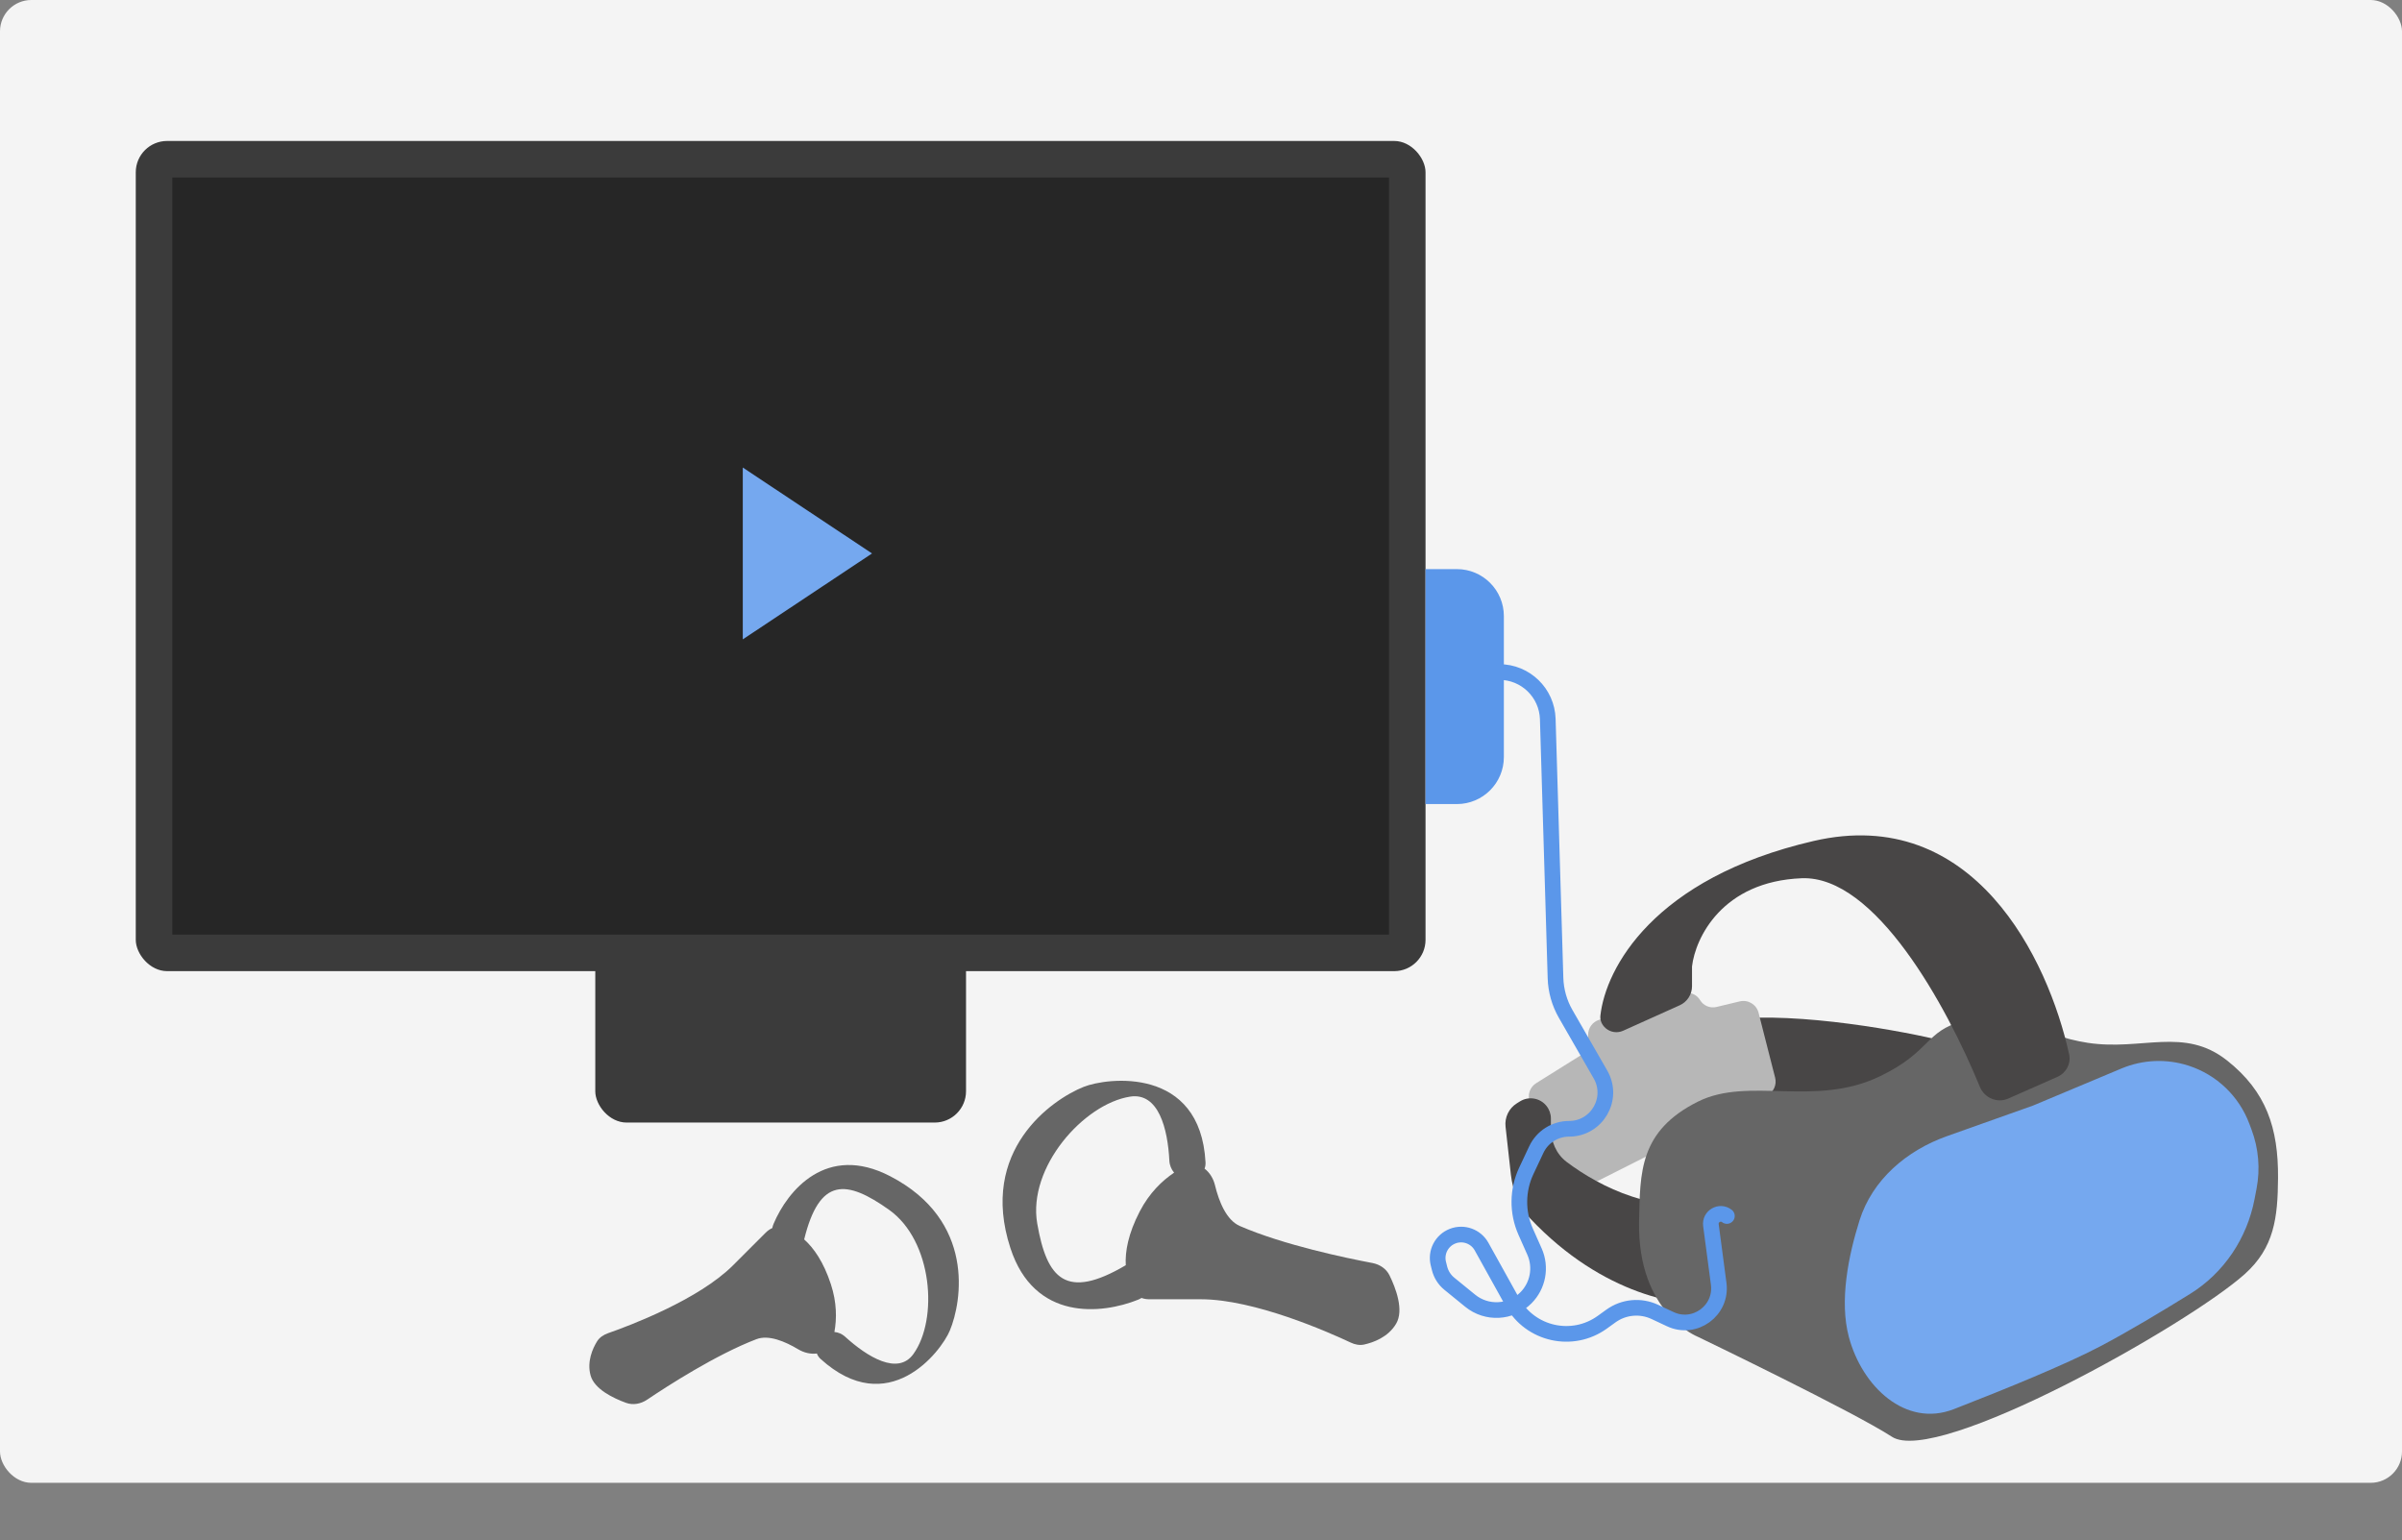
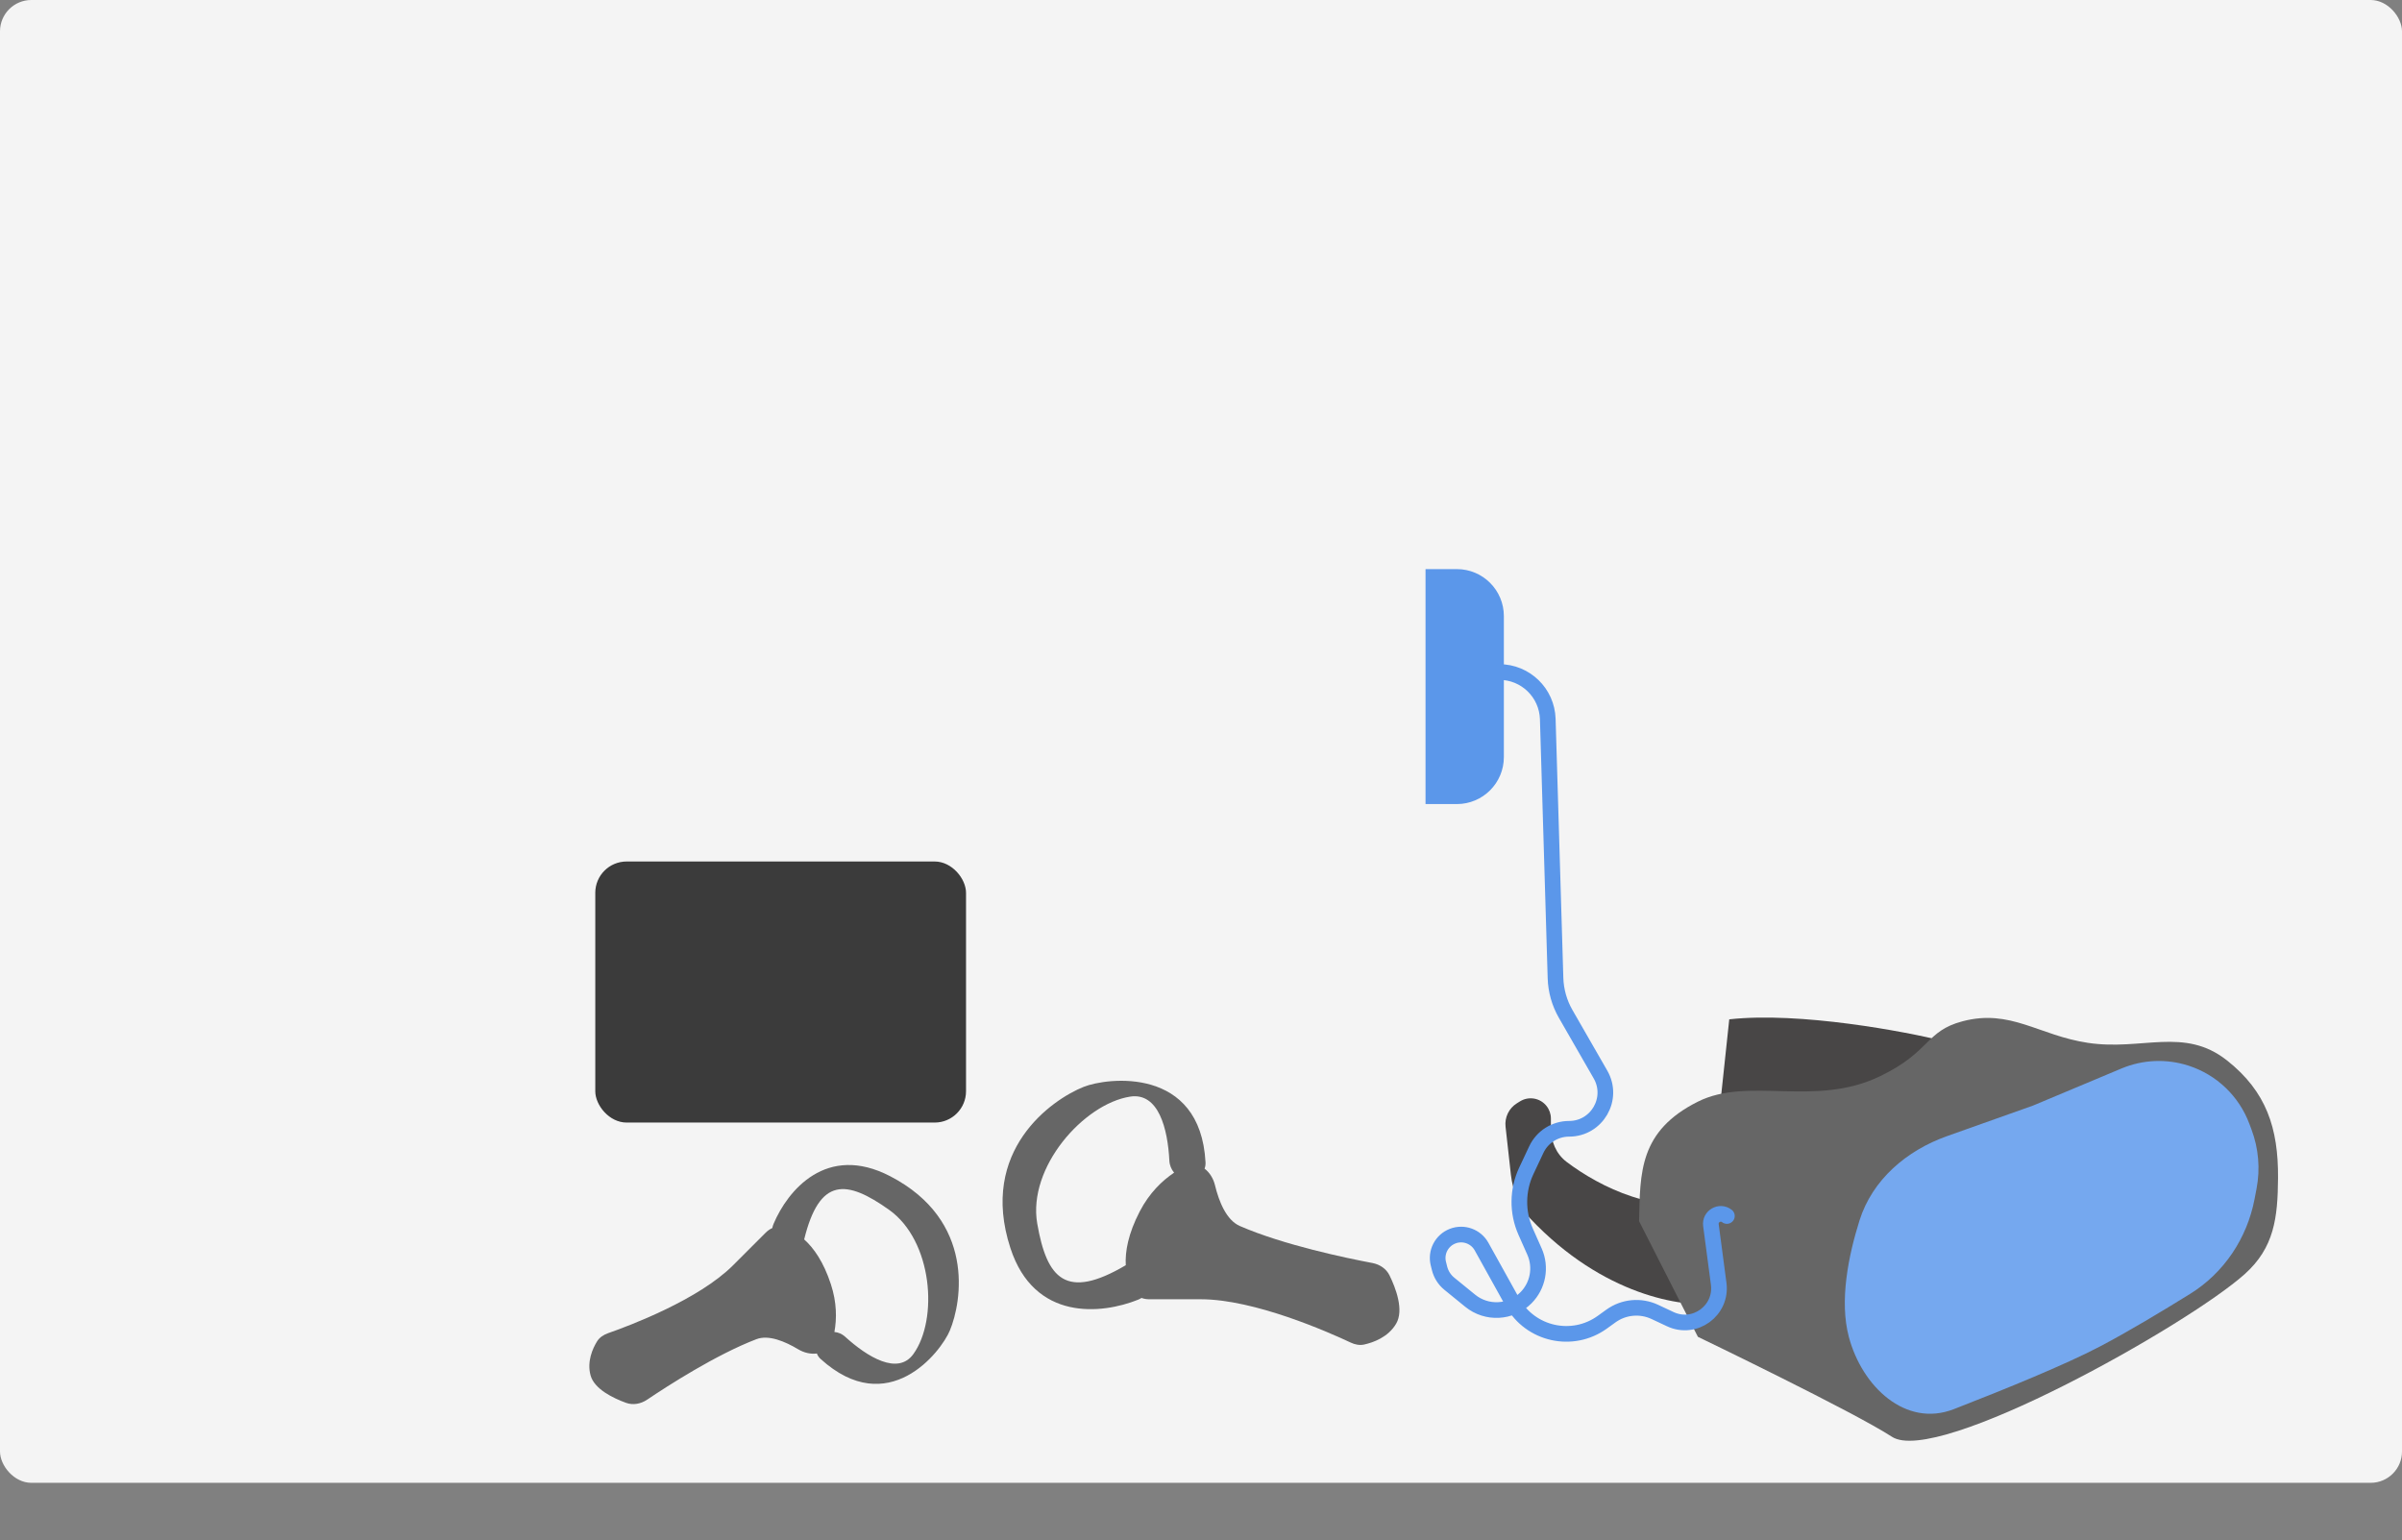
<svg xmlns="http://www.w3.org/2000/svg" width="460" height="295" viewBox="0 0 460 295" fill="none">
  <rect x="0" y="0" width="460" height="295" fill="#808080" stroke="none" />
  <rect width="460" height="284" rx="6" fill="#F4F4F4" />
-   <rect x="26" y="27" width="247" height="159" rx="6" fill="#3B3B3B" />
  <rect x="114" y="165" width="71" height="50" rx="6" fill="#3B3B3B" />
  <path d="M273 109H279C283.971 109 288 113.029 288 118V145C288 149.971 283.971 154 279 154H273V109Z" fill="#5B97EA" />
  <path d="M329.288 212.872L331.165 195.231C344.677 193.73 365.071 197.608 372.077 199.36L365.697 215.5L329.288 212.872Z" fill="#484646" />
-   <path d="M338.397 209.829L302.652 227.866C301.047 228.675 299.096 227.902 298.481 226.212L292.959 211.026C292.475 209.695 292.987 208.207 294.188 207.457L302.73 202.118C303.607 201.57 304.14 200.608 304.14 199.574V198.183C304.14 196.873 304.99 195.714 306.239 195.321L322.246 190.282C323.514 189.883 324.891 190.405 325.575 191.545C326.221 192.622 327.491 193.155 328.712 192.862L333.169 191.792C334.764 191.41 336.37 192.378 336.776 193.967L339.952 206.409C340.3 207.773 339.654 209.195 338.397 209.829Z" fill="#B7B7B7" />
  <path d="M328.537 249.656V229.763C317.653 233.053 306.36 227.329 300.009 222.527C298.011 221.017 297.008 218.586 297.008 216.081V214.231C297.008 213.352 296.709 212.498 296.159 211.811C294.931 210.276 292.749 209.905 291.082 210.946L290.486 211.318C288.967 212.268 288.126 214.005 288.324 215.787L289.345 224.975C289.692 228.1 290.899 231.101 293.057 233.388C306.989 248.154 322.263 250.47 328.537 249.656Z" fill="#484646" />
-   <path d="M325.158 256.037C325.158 256.037 354.957 270.38 362.317 275.18C370.95 280.81 418.994 253.785 429.879 244.026C435.54 238.951 436.204 233.236 436.26 225.634C436.331 216.049 434.016 209.063 426.501 203.113C418.276 196.602 410.226 201.295 399.852 199.735C390.439 198.32 385.031 193.171 375.83 195.606C368.677 197.5 369.825 201.392 360.065 206.116C347.567 212.165 334.917 206.116 325.158 210.996C313.898 216.626 314.097 224.582 313.898 233.892C313.521 251.533 325.158 256.037 325.158 256.037Z" fill="#666666" />
+   <path d="M325.158 256.037C325.158 256.037 354.957 270.38 362.317 275.18C370.95 280.81 418.994 253.785 429.879 244.026C435.54 238.951 436.204 233.236 436.26 225.634C436.331 216.049 434.016 209.063 426.501 203.113C418.276 196.602 410.226 201.295 399.852 199.735C390.439 198.32 385.031 193.171 375.83 195.606C368.677 197.5 369.825 201.392 360.065 206.116C347.567 212.165 334.917 206.116 325.158 210.996C313.898 216.626 314.097 224.582 313.898 233.892Z" fill="#666666" />
  <path d="M354.061 256.037C352.244 249.182 353.952 240.607 356.104 233.763C358.568 225.928 365.134 220.347 372.874 217.597L389.343 211.746L406.276 204.645C410.365 202.931 414.934 202.741 419.151 204.112C424.508 205.853 428.78 209.939 430.758 215.213L431.182 216.343C432.54 219.964 432.872 223.89 432.141 227.688L431.758 229.68C430.318 237.171 425.92 243.777 419.44 247.801C414.063 251.141 407.466 255.104 402.105 257.914C395.515 261.367 384.175 266.005 374.167 269.893C364.955 273.472 356.592 265.591 354.061 256.037Z" fill="#75A8EF" />
-   <path d="M384.602 210.402L394.004 206.248C395.678 205.508 396.649 203.732 396.257 201.945C392.25 183.668 377.962 153.978 347.304 161.075C316.62 168.178 307.486 185.473 306.486 194.521C306.383 195.447 306.801 196.332 307.508 196.938C308.43 197.729 309.726 197.916 310.834 197.417L321.674 192.539C323.11 191.893 324.033 190.465 324.033 188.891V185.097C324.658 179.717 329.738 168.807 345.052 168.206C359.105 167.655 372.757 192.556 379.164 208.167C380.04 210.301 382.493 211.334 384.602 210.402Z" fill="#484646" />
  <path d="M287.127 128.71V128.71C292.148 128.71 296.259 132.7 296.409 137.718L297.89 187.317C297.963 189.735 298.631 192.097 299.836 194.195L306.506 205.801C309.163 210.426 305.825 216.194 300.491 216.194V216.194C297.804 216.194 295.358 217.746 294.214 220.178L292.301 224.242C290.568 227.926 290.522 232.182 292.175 235.902L293.865 239.705C295.205 242.718 294.55 246.246 292.217 248.578V248.578C289.326 251.469 284.716 251.704 281.547 249.121L277.556 245.87C276.63 245.115 275.973 244.081 275.683 242.922L275.459 242.026C274.911 239.833 276.079 237.576 278.185 236.757V236.757C280.275 235.944 282.644 236.799 283.732 238.759L289.645 249.402C293.075 255.575 301.123 257.372 306.851 253.243L308.503 252.052C310.957 250.284 314.175 249.984 316.913 251.268L319.871 252.656C324.556 254.854 329.819 251.002 329.14 245.871L327.654 234.648C327.431 232.959 329.367 231.849 330.711 232.895V232.895" stroke="#5B97EA" stroke-width="3" stroke-linecap="round" />
  <path fill-rule="evenodd" clip-rule="evenodd" d="M217.949 248.93C210.977 251.731 198.065 253.088 193.495 239.026C187.416 220.323 201.444 210.597 207.522 208.166C212.014 206.369 229.887 204.14 230.867 222.629C230.89 223.048 230.823 223.453 230.683 223.827C231.628 224.542 232.355 225.678 232.671 226.976C233.431 230.108 234.849 233.688 237.447 234.818C245.827 238.461 257.898 240.969 262.819 241.899C264.227 242.165 265.479 242.988 266.108 244.275C267.309 246.733 268.899 250.921 267.372 253.521C265.832 256.142 262.933 257.143 261.232 257.517C260.362 257.707 259.472 257.519 258.667 257.139C254.452 255.155 240.24 248.845 229.966 248.845H220.107C219.589 248.845 219.075 248.765 218.608 248.591C218.4 248.723 218.18 248.837 217.949 248.93ZM215.595 242.321C204.082 249.119 200.467 244.861 198.639 234.35C196.768 223.596 207.522 211.439 216.407 210.036C221.874 209.173 223.634 216.186 223.942 222.306C223.986 223.18 224.326 223.976 224.85 224.597C222.552 226.136 220.117 228.474 218.276 232.012C216.041 236.31 215.45 239.723 215.595 242.321Z" fill="#666666" />
  <path fill-rule="evenodd" clip-rule="evenodd" d="M148.142 234.406C150.828 228.043 158.26 218.935 170.482 225.28C186.829 233.768 184.217 249.294 181.902 254.838C180.188 258.941 170.087 272.007 157.151 260.277C156.826 259.982 156.587 259.624 156.436 259.234C155.281 259.387 153.982 259.101 152.852 258.423C150.329 256.91 147.195 255.596 144.861 256.489C137.14 259.443 127.836 265.445 123.929 268.075C122.73 268.882 121.247 269.173 119.888 268.68C117.474 267.804 113.819 266.07 113.097 263.418C112.375 260.766 113.489 258.299 114.334 256.923C114.811 256.146 115.591 255.644 116.451 255.342C120.641 253.876 133.811 248.913 140.384 242.34L146.622 236.102C146.998 235.725 147.432 235.412 147.9 235.205C147.952 234.933 148.033 234.665 148.142 234.406ZM154.006 237.381C156.936 225.423 162.1 225.913 170.261 231.71C178.61 237.641 179.729 252.665 174.917 259.34C171.939 263.469 166.101 259.892 161.832 256.004C161.247 255.471 160.525 255.177 159.794 255.11C160.255 252.606 160.273 249.487 159.117 245.958C157.709 241.66 155.825 239.011 154.006 237.381Z" fill="#666666" />
-   <rect x="33" y="34" width="233" height="145" fill="#262626" />
-   <path d="M167 106L142.25 122.454L142.25 89.546L167 106Z" fill="#75A8EF" />
</svg>